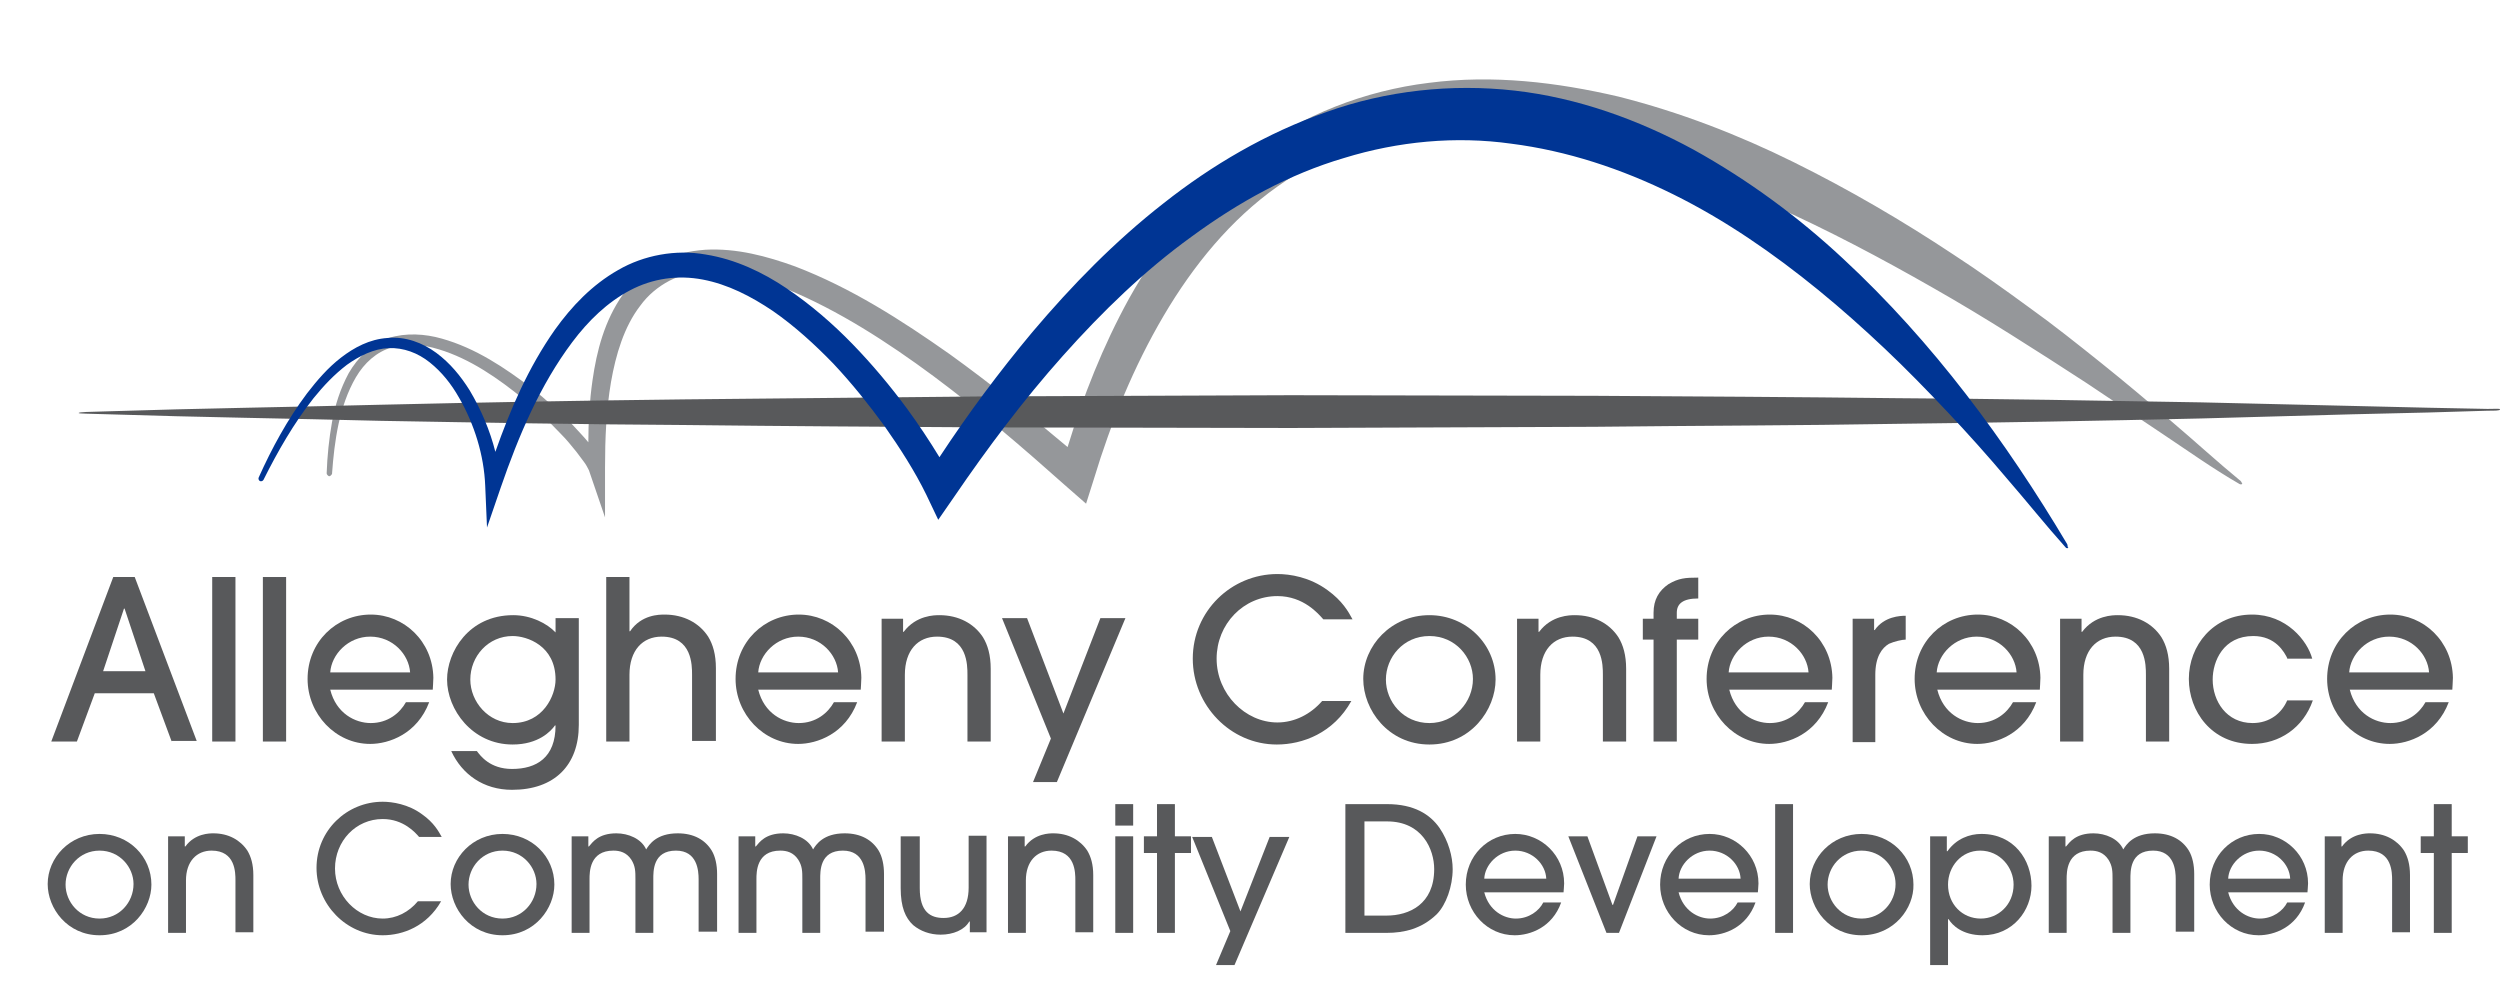
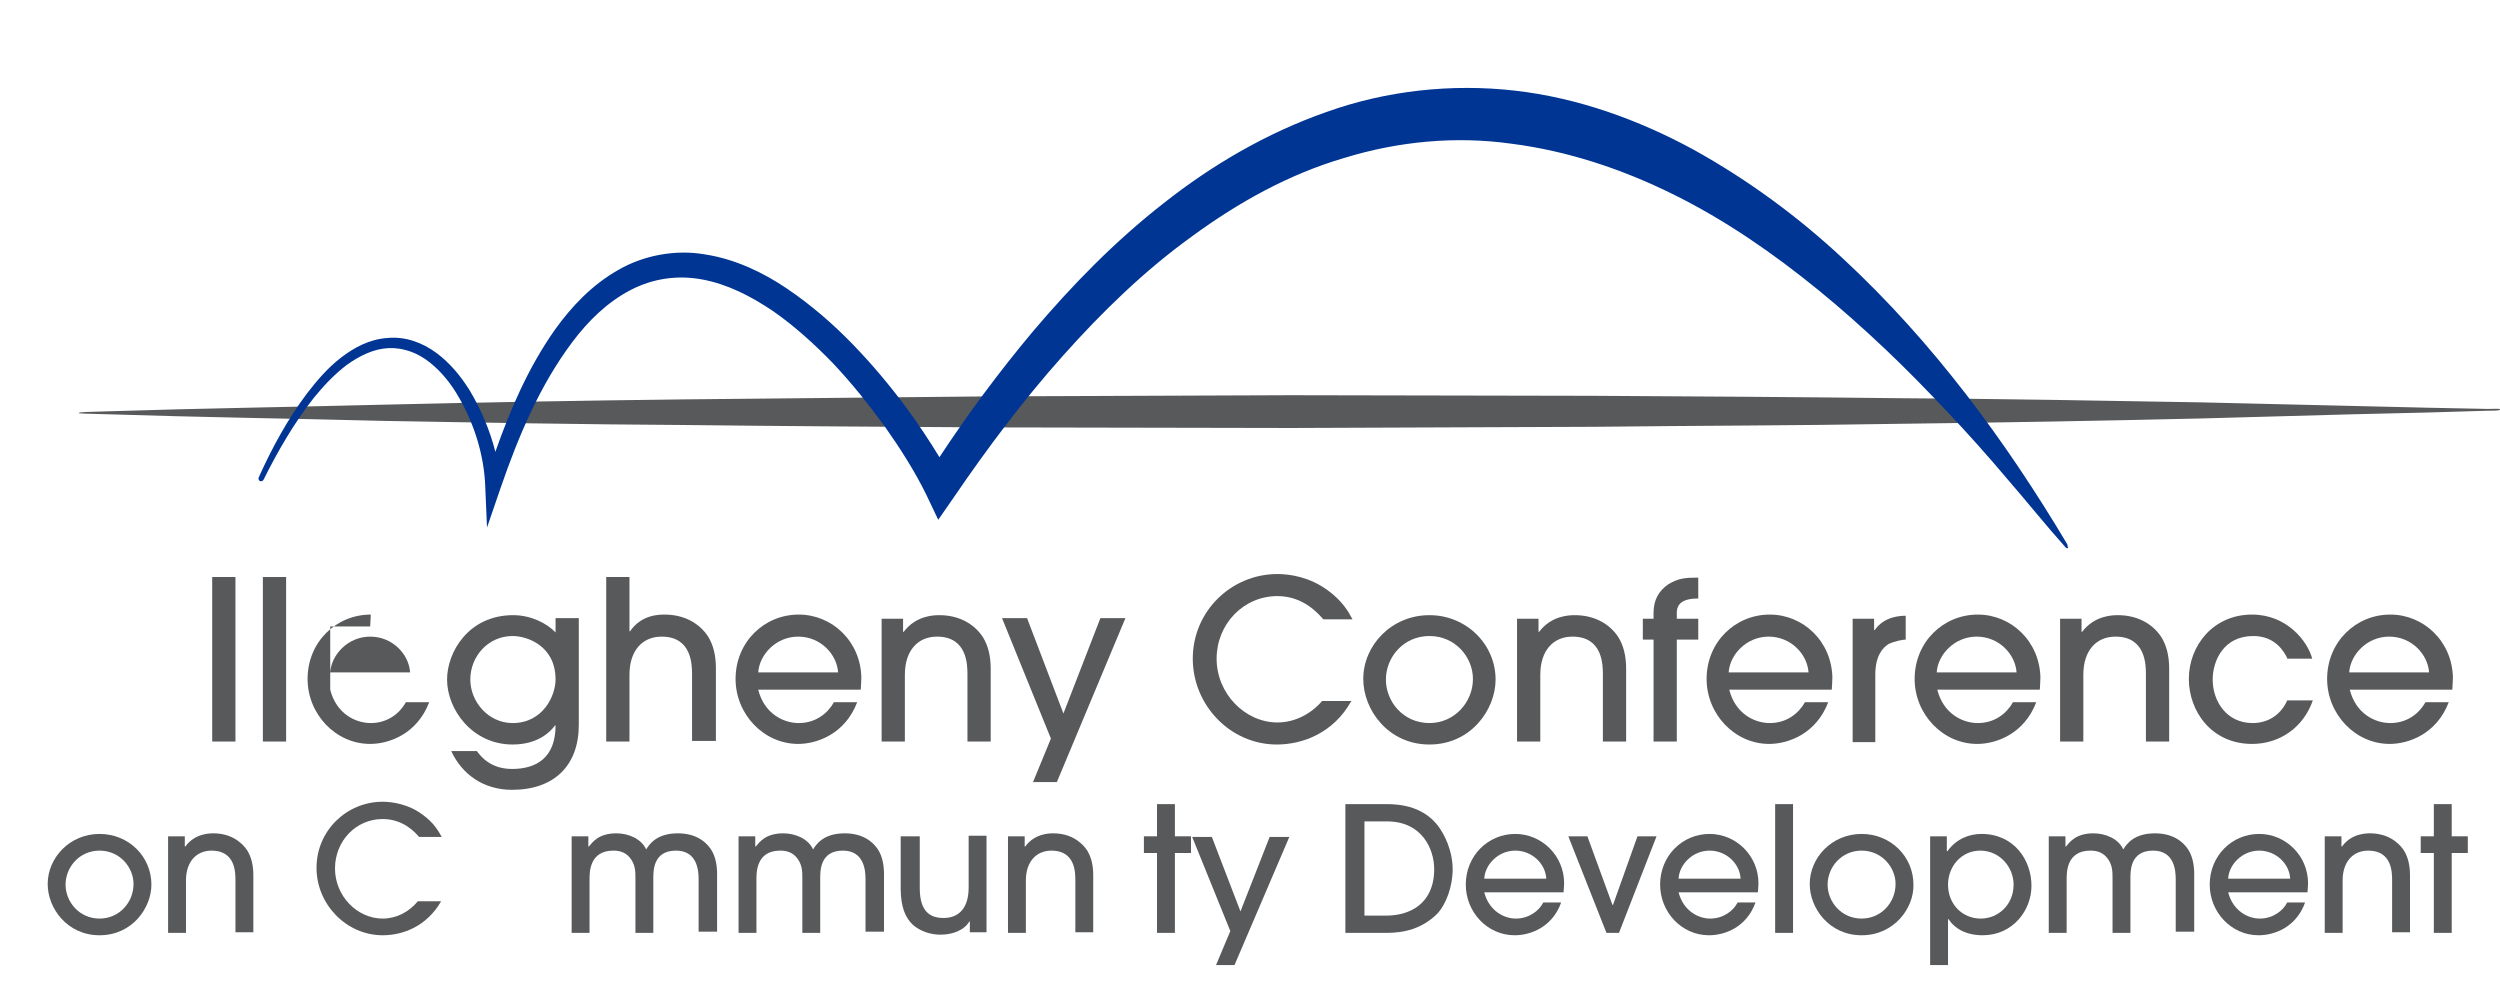
<svg xmlns="http://www.w3.org/2000/svg" version="1.1" id="Layer_1" x="0px" y="0px" viewBox="0 0 419.4 166.4" style="enable-background:new 0 0 419.4 166.4;" xml:space="preserve">
  <g>
-     <path style="fill:#95979A;" d="M375.9,80.7L375.9,80.7c-3.9-3.2-7.7-6.7-11.6-10c-3.9-3.3-7.8-6.6-11.8-9.8c-4-3.2-8-6.4-12.2-9.4   c-4.1-3-8.3-6-12.6-8.8c-8.6-5.7-17.5-10.9-26.8-15.5c-9.3-4.6-19.1-8.4-29.4-11c-10.3-2.4-21-3.7-31.8-2.3   c-10.7,1.3-21.3,5.4-29.9,11.9c-8.7,6.5-15.3,15.2-20.4,24.3c-4.4,8-7.7,16.4-10.3,24.9c-6.4-5.4-13-10.7-19.8-15.6   c-8.1-5.7-16.5-11.1-25.9-14.7c-4.7-1.7-9.8-3.1-15.1-2.8c-2.7,0.2-5.4,0.8-7.8,2.1c-2.4,1.3-4.5,3.2-6,5.4   c-3.1,4.4-4.4,9.5-5.1,14.4c-0.5,3.5-0.7,7-0.7,10.4c-0.9-1.1-1.9-2.1-2.9-3.2c-2.1-2-4.2-4-6.5-5.8c-4.6-3.5-9.5-6.8-15.2-8.4   c-2.8-0.8-6-1-8.9-0.1c-2.9,1-5.2,3.3-6.7,5.9c-1.4,2.6-2.3,5.4-2.8,8.2c-0.5,2.8-0.8,5.7-0.9,8.6c0,0.2,0.2,0.4,0.4,0.5   c0.2,0,0.4-0.2,0.5-0.4c0.2-2.8,0.5-5.6,1.1-8.4c0.6-2.7,1.5-5.4,2.9-7.8c1.4-2.4,3.5-4.3,6-5c2.5-0.8,5.3-0.5,7.9,0.3   c5.3,1.6,10,4.9,14.3,8.4c2.2,1.8,4.2,3.7,6.1,5.7c1,1,1.9,2.1,2.7,3.1c0.4,0.5,0.8,1.1,1.2,1.6c0.4,0.5,0.7,1.1,0.9,1.5l2.7,7.9   l0-8.4c0-4.8,0.2-9.6,1-14.3c0.8-4.6,2.2-9.3,4.9-12.8c1.3-1.8,3-3.2,4.9-4.2c1.9-1,4.1-1.4,6.3-1.5c4.4-0.1,9,1.1,13.4,2.9   c8.7,3.6,16.9,8.9,24.6,14.6c7.8,5.8,15.1,12.1,22.4,18.6l3.2,2.8l1.3-4.1c2.9-9.6,6.7-18.9,11.7-27.4c5-8.5,11.3-16.2,19.1-21.7   c7.8-5.6,17-8.8,26.5-9.6c9.5-0.8,19.3,0.4,28.8,2.9c19,4.8,37.2,13.7,54.7,23.7c4.4,2.5,8.7,5.1,13,7.8c4.3,2.7,8.5,5.4,12.8,8.2   l12.7,8.5c4.2,2.8,8.4,5.8,12.9,8.4c0.2,0.1,0.4,0.1,0.5-0.1C376.1,81.2,376.1,80.9,375.9,80.7z" />
    <path style="fill:#58595B;" d="M18.1,69.5c15.3,0.5,30.5,0.7,45.8,1.1c17,0.3,33.9,0.6,50.9,0.7c17,0.2,33.9,0.3,50.9,0.4l50.9,0.1   l50.9-0.2c17-0.2,33.9-0.2,50.9-0.5c17-0.2,33.9-0.5,50.9-0.9l25.4-0.7l12.7-0.3l10-0.3c1.1,0,2,0,2-0.2c0-0.2-0.4-0.1-2.1-0.1   l-9.9-0.2l-12.7-0.3l-25.5-0.6c-17-0.3-33.9-0.6-50.9-0.7c-17-0.2-33.9-0.3-50.9-0.4l-50.9-0.1l-50.9,0.2   c-17,0.2-33.9,0.3-50.9,0.5c-17,0.2-33.9,0.5-50.9,0.9c-15.3,0.4-30.3,0.6-45.6,1.1c-3.3,0.1-5,0.1-5,0.3   C13.3,69.4,14.9,69.4,18.1,69.5z" />
    <path style="fill:#003594;" d="M346.8,91.3L346.8,91.3c-10.3-17.3-22.5-33.9-37.6-47.9c-7.5-7-15.9-13.2-25.1-18.3   c-9.2-5-19.4-8.7-30-9.9c-10.6-1.2-21.6,0-31.6,3.6c-10,3.5-19.2,8.9-27.3,15.3c-8.2,6.4-15.4,13.8-22,21.6   c-5.6,6.7-10.8,13.7-15.6,21c-1.7-2.8-3.5-5.5-5.4-8.1c-2.8-3.8-5.9-7.5-9.2-10.9c-3.3-3.4-7-6.6-11-9.3c-4-2.7-8.6-4.9-13.6-5.7   c-5-0.9-10.4,0.1-14.7,2.6c-4.4,2.5-7.8,6.1-10.6,10c-4.5,6.4-7.5,13.4-10,20.5c-0.9-3.6-2.4-7.1-4.3-10.3   c-1.5-2.4-3.3-4.6-5.6-6.3c-2.3-1.7-5.2-2.8-8.2-2.5c-3,0.2-5.6,1.6-7.8,3.3c-2.2,1.7-4,3.8-5.7,6c-3.3,4.4-5.9,9.2-8.1,14.1   c-0.1,0.2,0,0.5,0.2,0.6c0.2,0.1,0.5,0,0.6-0.2c2.4-4.8,5.1-9.5,8.4-13.7c1.7-2.1,3.5-4,5.6-5.6c2.1-1.5,4.5-2.7,7-2.8   c2.5-0.1,4.9,0.8,6.9,2.4c2,1.6,3.6,3.6,4.9,5.9c2.6,4.5,4.2,9.7,4.4,14.8l0.3,7l2.3-6.7c3-8.7,6.6-17.2,12-24.4   c2.7-3.6,5.9-6.7,9.7-8.7c3.8-2,8-2.6,12.2-1.8c4.2,0.8,8.1,2.8,11.8,5.3c3.6,2.5,7,5.6,10.1,8.8c3.1,3.3,5.9,6.8,8.6,10.5   c2.6,3.7,5.1,7.6,7,11.5l2,4.2l2.7-3.9c5.6-8.2,11.6-16.2,18.2-23.6c6.6-7.4,13.7-14.3,21.6-20c7.9-5.8,16.4-10.5,25.6-13.2   c9.1-2.8,18.7-3.7,28-2.4c9.4,1.2,18.5,4.2,27.2,8.5c8.7,4.3,16.8,9.9,24.4,16.1c3.8,3.1,7.5,6.4,11.1,9.8c3.6,3.4,7.1,7,10.5,10.6   c3.4,3.6,6.8,7.4,10,11.2c3.3,3.8,6.4,7.7,9.8,11.5c0.1,0.2,0.4,0.2,0.5,0.1C346.8,91.8,346.9,91.5,346.8,91.3z" />
  </g>
  <g>
-     <path style="fill:#58595B;" d="M28.8,124.4l-3-8.1h-9.9l-3,8.1H8.6L19,96.8h3.6l10.4,27.5H28.8z M24.4,112.6l-3.5-10.5h-0.1   l-3.5,10.5H24.4z" />
    <path style="fill:#58595B;" d="M39.5,124.4h-3.9V96.8h3.9V124.4z" />
    <path style="fill:#58595B;" d="M48,124.4h-3.9V96.8H48V124.4z" />
-     <path style="fill:#58595B;" d="M55.4,115.7c1,4,4.2,5.6,6.8,5.6c2.9,0,4.9-1.7,5.9-3.5H72c-2,5.3-6.7,7-9.9,7   c-5.8,0-10.5-5-10.5-10.9c0-6.2,4.8-10.8,10.6-10.8c5.6,0,10.4,4.5,10.5,10.6c0,0.7-0.1,1.7-0.1,2H55.4z M68.8,112.8   c-0.2-3-2.9-6-6.7-6c-3.7,0-6.5,3-6.7,6H68.8z" />
+     <path style="fill:#58595B;" d="M55.4,115.7c1,4,4.2,5.6,6.8,5.6c2.9,0,4.9-1.7,5.9-3.5H72c-2,5.3-6.7,7-9.9,7   c-5.8,0-10.5-5-10.5-10.9c0-6.2,4.8-10.8,10.6-10.8c0,0.7-0.1,1.7-0.1,2H55.4z M68.8,112.8   c-0.2-3-2.9-6-6.7-6c-3.7,0-6.5,3-6.7,6H68.8z" />
    <path style="fill:#58595B;" d="M97.1,121.6c0,6.8-4.1,10.9-11.2,10.9c-4.8,0-8.4-2.6-10.2-6.5h4.3c0.6,0.8,2.2,3,5.9,3   c4.1,0,7.3-1.9,7.3-7.3h-0.1c-0.7,1-2.8,3.2-7.1,3.2c-6.8,0-11-5.9-11-10.9c0-4.6,3.6-10.8,11.1-10.8c3,0,5.7,1.4,7.1,2.9v-2.4h3.9   V121.6z M86,106.7c-4.1,0-7.1,3.4-7.1,7.3c0,3.7,3,7.3,7.1,7.3c5.1,0,7.2-4.6,7.2-7.3C93.2,108.3,88.4,106.7,86,106.7z" />
    <path style="fill:#58595B;" d="M116.1,124.4v-11.2c0-1.6,0-6.4-5.1-6.4c-3.2,0-5.4,2.3-5.4,6.4v11.2h-3.9V96.8h3.9v9.1h0.1   c1.9-2.8,4.9-2.8,5.8-2.8c3.2,0,5.8,1.4,7.3,3.7c0.8,1.3,1.3,3,1.3,5.3v12.2H116.1z" />
    <path style="fill:#58595B;" d="M127.2,115.7c1,4,4.2,5.6,6.8,5.6c2.9,0,4.9-1.7,5.9-3.5h3.9c-2,5.3-6.7,7-9.9,7   c-5.8,0-10.5-5-10.5-10.9c0-6.2,4.8-10.8,10.6-10.8c5.6,0,10.4,4.5,10.5,10.6c0,0.7-0.1,1.7-0.1,2H127.2z M140.6,112.8   c-0.2-3-2.9-6-6.7-6c-3.7,0-6.5,3-6.7,6H140.6z" />
    <path style="fill:#58595B;" d="M162.3,124.4v-11.2c0-1.6,0-6.4-5.1-6.4c-3.2,0-5.4,2.3-5.4,6.4v11.2h-3.9v-20.6h3.6v2.2h0.1   c2.1-2.8,5.2-2.8,6-2.8c3.2,0,5.8,1.4,7.3,3.7c0.8,1.3,1.3,3,1.3,5.3v12.2H162.3z" />
    <path style="fill:#58595B;" d="M177.3,131.2h-4l3-7.3l-8.2-20.2h4.2l6.1,16l6.2-16h4.2L177.3,131.2z" />
    <path style="fill:#58595B;" d="M222,103.9c-0.8-0.9-3.3-3.9-7.7-3.9c-5.7,0-10.2,4.7-10.2,10.5c0,5.9,4.8,10.7,10.2,10.7   c2.9,0,5.6-1.4,7.5-3.6h4.9c-3,5.4-8.2,7.3-12.5,7.3c-7.8,0-14.1-6.6-14.1-14.4c0-8,6.5-14.2,14.2-14.2c2.1,0,5.4,0.5,8.4,2.7   c2.5,1.8,3.5,3.6,4.2,4.9H222z" />
    <path style="fill:#58595B;" d="M239.8,124.9c-6.9,0-11.1-5.8-11.1-11c0-5.6,4.7-10.7,11.1-10.7c6.2,0,11.1,4.9,11.1,10.8   C250.9,119,246.8,124.9,239.8,124.9z M239.8,106.7c-4.4,0-7.3,3.6-7.3,7.3c0,3.7,2.9,7.3,7.3,7.3c4.2,0,7.3-3.5,7.3-7.4   C247.1,110.3,244.2,106.7,239.8,106.7z" />
    <path style="fill:#58595B;" d="M268.9,124.4v-11.2c0-1.6,0-6.4-5.1-6.4c-3.2,0-5.4,2.3-5.4,6.4v11.2h-3.9v-20.6h3.6v2.2h0.1   c2.1-2.8,5.2-2.8,6-2.8c3.2,0,5.8,1.4,7.3,3.7c0.8,1.3,1.3,3,1.3,5.3v12.2H268.9z" />
    <path style="fill:#58595B;" d="M277.4,124.4v-17.1h-1.8v-3.5h1.8v-1c0-2.2,0.9-3.7,2.5-4.8c1.7-1,2.8-1.1,5-1.1v3.5   c-2.6,0-3.6,0.9-3.6,2.4v1h3.6v3.5h-3.6v17.1H277.4z" />
    <path style="fill:#58595B;" d="M290.1,115.7c1,4,4.2,5.6,6.8,5.6c2.9,0,4.9-1.7,5.9-3.5h3.9c-2,5.3-6.7,7-9.9,7   c-5.8,0-10.5-5-10.5-10.9c0-6.2,4.8-10.8,10.6-10.8c5.6,0,10.4,4.5,10.5,10.6c0,0.7-0.1,1.7-0.1,2H290.1z M303.4,112.8   c-0.2-3-2.9-6-6.7-6c-3.7,0-6.5,3-6.7,6H303.4z" />
    <path style="fill:#58595B;" d="M310.8,124.4v-20.6h3.6v1.9h0.1c1.6-2.3,4.3-2.4,5.2-2.4v4c-0.6,0-1.9,0.3-2.8,0.7   c-1.2,0.7-2.3,2.2-2.3,5.2v11.3H310.8z" />
    <path style="fill:#58595B;" d="M325,115.7c1,4,4.2,5.6,6.8,5.6c2.9,0,4.9-1.7,5.9-3.5h3.9c-2,5.3-6.7,7-9.9,7   c-5.8,0-10.5-5-10.5-10.9c0-6.2,4.8-10.8,10.6-10.8c5.6,0,10.4,4.5,10.5,10.6c0,0.7-0.1,1.7-0.1,2H325z M338.3,112.8   c-0.2-3-2.9-6-6.7-6c-3.7,0-6.5,3-6.7,6H338.3z" />
    <path style="fill:#58595B;" d="M360,124.4v-11.2c0-1.6,0-6.4-5.1-6.4c-3.2,0-5.4,2.3-5.4,6.4v11.2h-3.9v-20.6h3.6v2.2h0.1   c2.1-2.8,5.2-2.8,6-2.8c3.2,0,5.8,1.4,7.3,3.7c0.8,1.3,1.3,3,1.3,5.3v12.2H360z" />
    <path style="fill:#58595B;" d="M383.8,110.6c-0.6-1.3-2.1-3.9-5.8-3.9c-5,0-6.8,4.2-6.8,7.3c0,3.6,2.3,7.3,6.7,7.3   c2.9,0,4.9-1.7,5.8-3.8h4.3c-1.6,4.6-5.6,7.3-10.2,7.3c-6.8,0-10.6-5.5-10.6-10.9c0-5.6,4.1-10.8,10.6-10.8c5.8,0,9.3,4.4,10.1,7.4   H383.8z" />
    <path style="fill:#58595B;" d="M394.2,115.7c1,4,4.2,5.6,6.8,5.6c2.9,0,4.9-1.7,5.9-3.5h3.9c-2,5.3-6.7,7-9.9,7   c-5.8,0-10.5-5-10.5-10.9c0-6.2,4.8-10.8,10.6-10.8c5.6,0,10.4,4.5,10.5,10.6c0,0.7-0.1,1.7-0.1,2H394.2z M407.5,112.8   c-0.2-3-2.9-6-6.7-6c-3.7,0-6.5,3-6.7,6H407.5z" />
    <path style="fill:#58595B;" d="M16.7,156.9c-5.4,0-8.7-4.5-8.7-8.6c0-4.4,3.7-8.4,8.7-8.4c4.9,0,8.7,3.8,8.7,8.5   C25.4,152.3,22.2,156.9,16.7,156.9z M16.7,142.7c-3.4,0-5.7,2.8-5.7,5.7c0,2.9,2.3,5.7,5.7,5.7c3.3,0,5.7-2.7,5.7-5.8   C22.4,145.5,20.1,142.7,16.7,142.7z" />
    <path style="fill:#58595B;" d="M39.5,156.5v-8.8c0-1.3,0-5-4-5c-2.5,0-4.3,1.8-4.3,5v8.8h-3v-16.2H31v1.7h0.1   c1.6-2.2,4.1-2.2,4.7-2.2c2.5,0,4.5,1.1,5.7,2.9c0.6,1,1,2.3,1,4.1v9.6H39.5z" />
    <path style="fill:#58595B;" d="M70.3,140.4c-0.6-0.7-2.6-3-6.1-3c-4.5,0-8,3.7-8,8.3c0,4.6,3.7,8.4,8,8.4c2.3,0,4.4-1.1,5.9-2.9   h3.9c-2.4,4.2-6.4,5.7-9.8,5.7c-6.1,0-11.1-5.2-11.1-11.3c0-6.3,5.1-11.1,11.1-11.1c1.6,0,4.3,0.4,6.6,2.1c2,1.4,2.8,2.9,3.3,3.8   H70.3z" />
-     <path style="fill:#58595B;" d="M84.3,156.9c-5.4,0-8.7-4.5-8.7-8.6c0-4.4,3.7-8.4,8.7-8.4c4.9,0,8.7,3.8,8.7,8.5   C93,152.3,89.8,156.9,84.3,156.9z M84.3,142.7c-3.4,0-5.7,2.8-5.7,5.7c0,2.9,2.3,5.7,5.7,5.7c3.3,0,5.7-2.7,5.7-5.8   C90,145.5,87.7,142.7,84.3,142.7z" />
    <path style="fill:#58595B;" d="M117.2,156.5v-9c0-1.4-0.2-4.8-3.8-4.8c-3.9,0-3.8,3.5-3.8,4.8v9h-3v-9c0-1.3,0-2.2-0.7-3.3   c-0.8-1.2-1.9-1.5-3-1.5c-4,0-4,3.6-4,4.8v9h-3v-16.2h2.8v1.7h0.1c0.6-0.7,1.6-2.2,4.6-2.2c2,0,4.2,0.9,5,2.7   c0.5-0.8,1.7-2.7,5.3-2.7c2.7,0,4.6,1.1,5.7,2.9c0.6,1,0.9,2.4,0.9,3.9v9.7H117.2z" />
    <path style="fill:#58595B;" d="M145.2,156.5v-9c0-1.4-0.2-4.8-3.8-4.8c-3.9,0-3.8,3.5-3.8,4.8v9h-3v-9c0-1.3,0-2.2-0.7-3.3   c-0.8-1.2-1.9-1.5-3-1.5c-4,0-4,3.6-4,4.8v9h-3v-16.2h2.8v1.7h0.1c0.6-0.7,1.6-2.2,4.6-2.2c2,0,4.2,0.9,5,2.7   c0.5-0.8,1.7-2.7,5.3-2.7c2.7,0,4.6,1.1,5.7,2.9c0.6,1,0.9,2.4,0.9,3.9v9.7H145.2z" />
    <path style="fill:#58595B;" d="M154.3,140.3v8.7c0,4,1.8,5,4,5c2.5,0,4.2-1.6,4.2-5.1v-8.7h3v16.2h-2.8v-1.8h-0.1   c-0.8,1.4-2.7,2.2-4.8,2.2c-1.8,0-3.4-0.6-4.6-1.6c-1.3-1.2-2.1-3-2.1-6.2v-8.7H154.3z" />
    <path style="fill:#58595B;" d="M180.4,156.5v-8.8c0-1.3,0-5-4-5c-2.5,0-4.3,1.8-4.3,5v8.8h-3v-16.2h2.8v1.7h0.1   c1.6-2.2,4.1-2.2,4.7-2.2c2.5,0,4.5,1.1,5.7,2.9c0.6,1,1,2.3,1,4.1v9.6H180.4z" />
-     <path style="fill:#58595B;" d="M190.1,138.5h-3v-3.6h3V138.5z M190.1,156.5h-3v-16.2h3V156.5z" />
    <path style="fill:#58595B;" d="M197.1,156.5h-3v-13.4h-2.2v-2.8h2.2v-5.4h3v5.4h2.7v2.8h-2.7V156.5z" />
    <path style="fill:#58595B;" d="M207.1,161.9h-3.1l2.4-5.7l-6.4-15.8h3.3l4.8,12.5l4.9-12.5h3.3L207.1,161.9z" />
    <path style="fill:#58595B;" d="M225.7,134.9h7c4.5,0,7.2,1.7,8.8,4c1.5,2.2,2.2,4.8,2.2,6.9c0,2.9-1.1,6-2.7,7.6   c-2.5,2.4-5.4,3.1-8.4,3.1h-6.9V134.9z M228.8,153.6h3.8c3.8,0,8-1.9,8-7.8c0-3.3-2-8-7.9-8h-3.8V153.6z" />
    <path style="fill:#58595B;" d="M249,149.7c0.8,3.1,3.3,4.4,5.3,4.4c2.2,0,3.9-1.3,4.6-2.7h3c-1.5,4.2-5.2,5.5-7.8,5.5   c-4.6,0-8.2-3.9-8.2-8.5c0-4.8,3.7-8.5,8.3-8.5c4.4,0,8.2,3.6,8.2,8.3c0,0.5-0.1,1.3-0.1,1.5H249z M259.4,147.4   c-0.1-2.4-2.3-4.7-5.2-4.7c-2.9,0-5.1,2.4-5.2,4.7H259.4z" />
    <path style="fill:#58595B;" d="M271.6,156.5h-2.1l-6.4-16.2h3.2l4.2,11.5h0.1l4.1-11.5h3.2L271.6,156.5z" />
    <path style="fill:#58595B;" d="M281.6,149.7c0.8,3.1,3.3,4.4,5.3,4.4c2.2,0,3.9-1.3,4.6-2.7h3c-1.5,4.2-5.2,5.5-7.8,5.5   c-4.6,0-8.2-3.9-8.2-8.5c0-4.8,3.7-8.5,8.3-8.5c4.4,0,8.2,3.6,8.2,8.3c0,0.5-0.1,1.3-0.1,1.5H281.6z M292,147.4   c-0.1-2.4-2.3-4.7-5.2-4.7c-2.9,0-5.1,2.4-5.2,4.7H292z" />
    <path style="fill:#58595B;" d="M300.8,156.5h-3v-21.6h3V156.5z" />
    <path style="fill:#58595B;" d="M312.3,156.9c-5.4,0-8.7-4.5-8.7-8.6c0-4.4,3.7-8.4,8.7-8.4c4.9,0,8.7,3.8,8.7,8.5   C321.1,152.3,317.8,156.9,312.3,156.9z M312.3,142.7c-3.4,0-5.7,2.8-5.7,5.7c0,2.9,2.3,5.7,5.7,5.7c3.3,0,5.7-2.7,5.7-5.8   C318,145.5,315.7,142.7,312.3,142.7z" />
    <path style="fill:#58595B;" d="M323.8,140.3h2.8v2.5h0.1c1.5-2.1,3.7-2.9,5.7-2.9c5.5,0,8.4,4.4,8.4,8.7c0,4.1-3.1,8.3-8.2,8.3   c-3.4,0-5.1-1.7-5.7-2.7h-0.1v7.7h-3V140.3z M332.2,142.7c-3.2,0-5.4,2.7-5.4,5.7c0,3.3,2.4,5.7,5.5,5.7c2.9,0,5.5-2.3,5.5-5.7   C337.8,145.5,335.5,142.7,332.2,142.7z" />
    <path style="fill:#58595B;" d="M365,156.5v-9c0-1.4-0.2-4.8-3.8-4.8c-3.9,0-3.8,3.5-3.8,4.8v9h-3v-9c0-1.3,0-2.2-0.7-3.3   c-0.8-1.2-1.9-1.5-3-1.5c-4,0-4,3.6-4,4.8v9h-3v-16.2h2.8v1.7h0.1c0.6-0.7,1.6-2.2,4.6-2.2c2,0,4.2,0.9,5,2.7   c0.5-0.8,1.7-2.7,5.3-2.7c2.7,0,4.6,1.1,5.7,2.9c0.6,1,0.9,2.4,0.9,3.9v9.7H365z" />
    <path style="fill:#58595B;" d="M373.8,149.7c0.8,3.1,3.3,4.4,5.3,4.4c2.2,0,3.9-1.3,4.6-2.7h3c-1.5,4.2-5.2,5.5-7.8,5.5   c-4.6,0-8.2-3.9-8.2-8.5c0-4.8,3.7-8.5,8.3-8.5c4.4,0,8.2,3.6,8.2,8.3c0,0.5-0.1,1.3-0.1,1.5H373.8z M384.2,147.4   c-0.1-2.4-2.3-4.7-5.2-4.7c-2.9,0-5.1,2.4-5.2,4.7H384.2z" />
    <path style="fill:#58595B;" d="M401.3,156.5v-8.8c0-1.3,0-5-4-5c-2.5,0-4.3,1.8-4.3,5v8.8h-3v-16.2h2.8v1.7h0.1   c1.6-2.2,4.1-2.2,4.7-2.2c2.5,0,4.5,1.1,5.7,2.9c0.6,1,1,2.3,1,4.1v9.6H401.3z" />
    <path style="fill:#58595B;" d="M411.3,156.5h-3v-13.4h-2.2v-2.8h2.2v-5.4h3v5.4h2.7v2.8h-2.7V156.5z" />
  </g>
</svg>